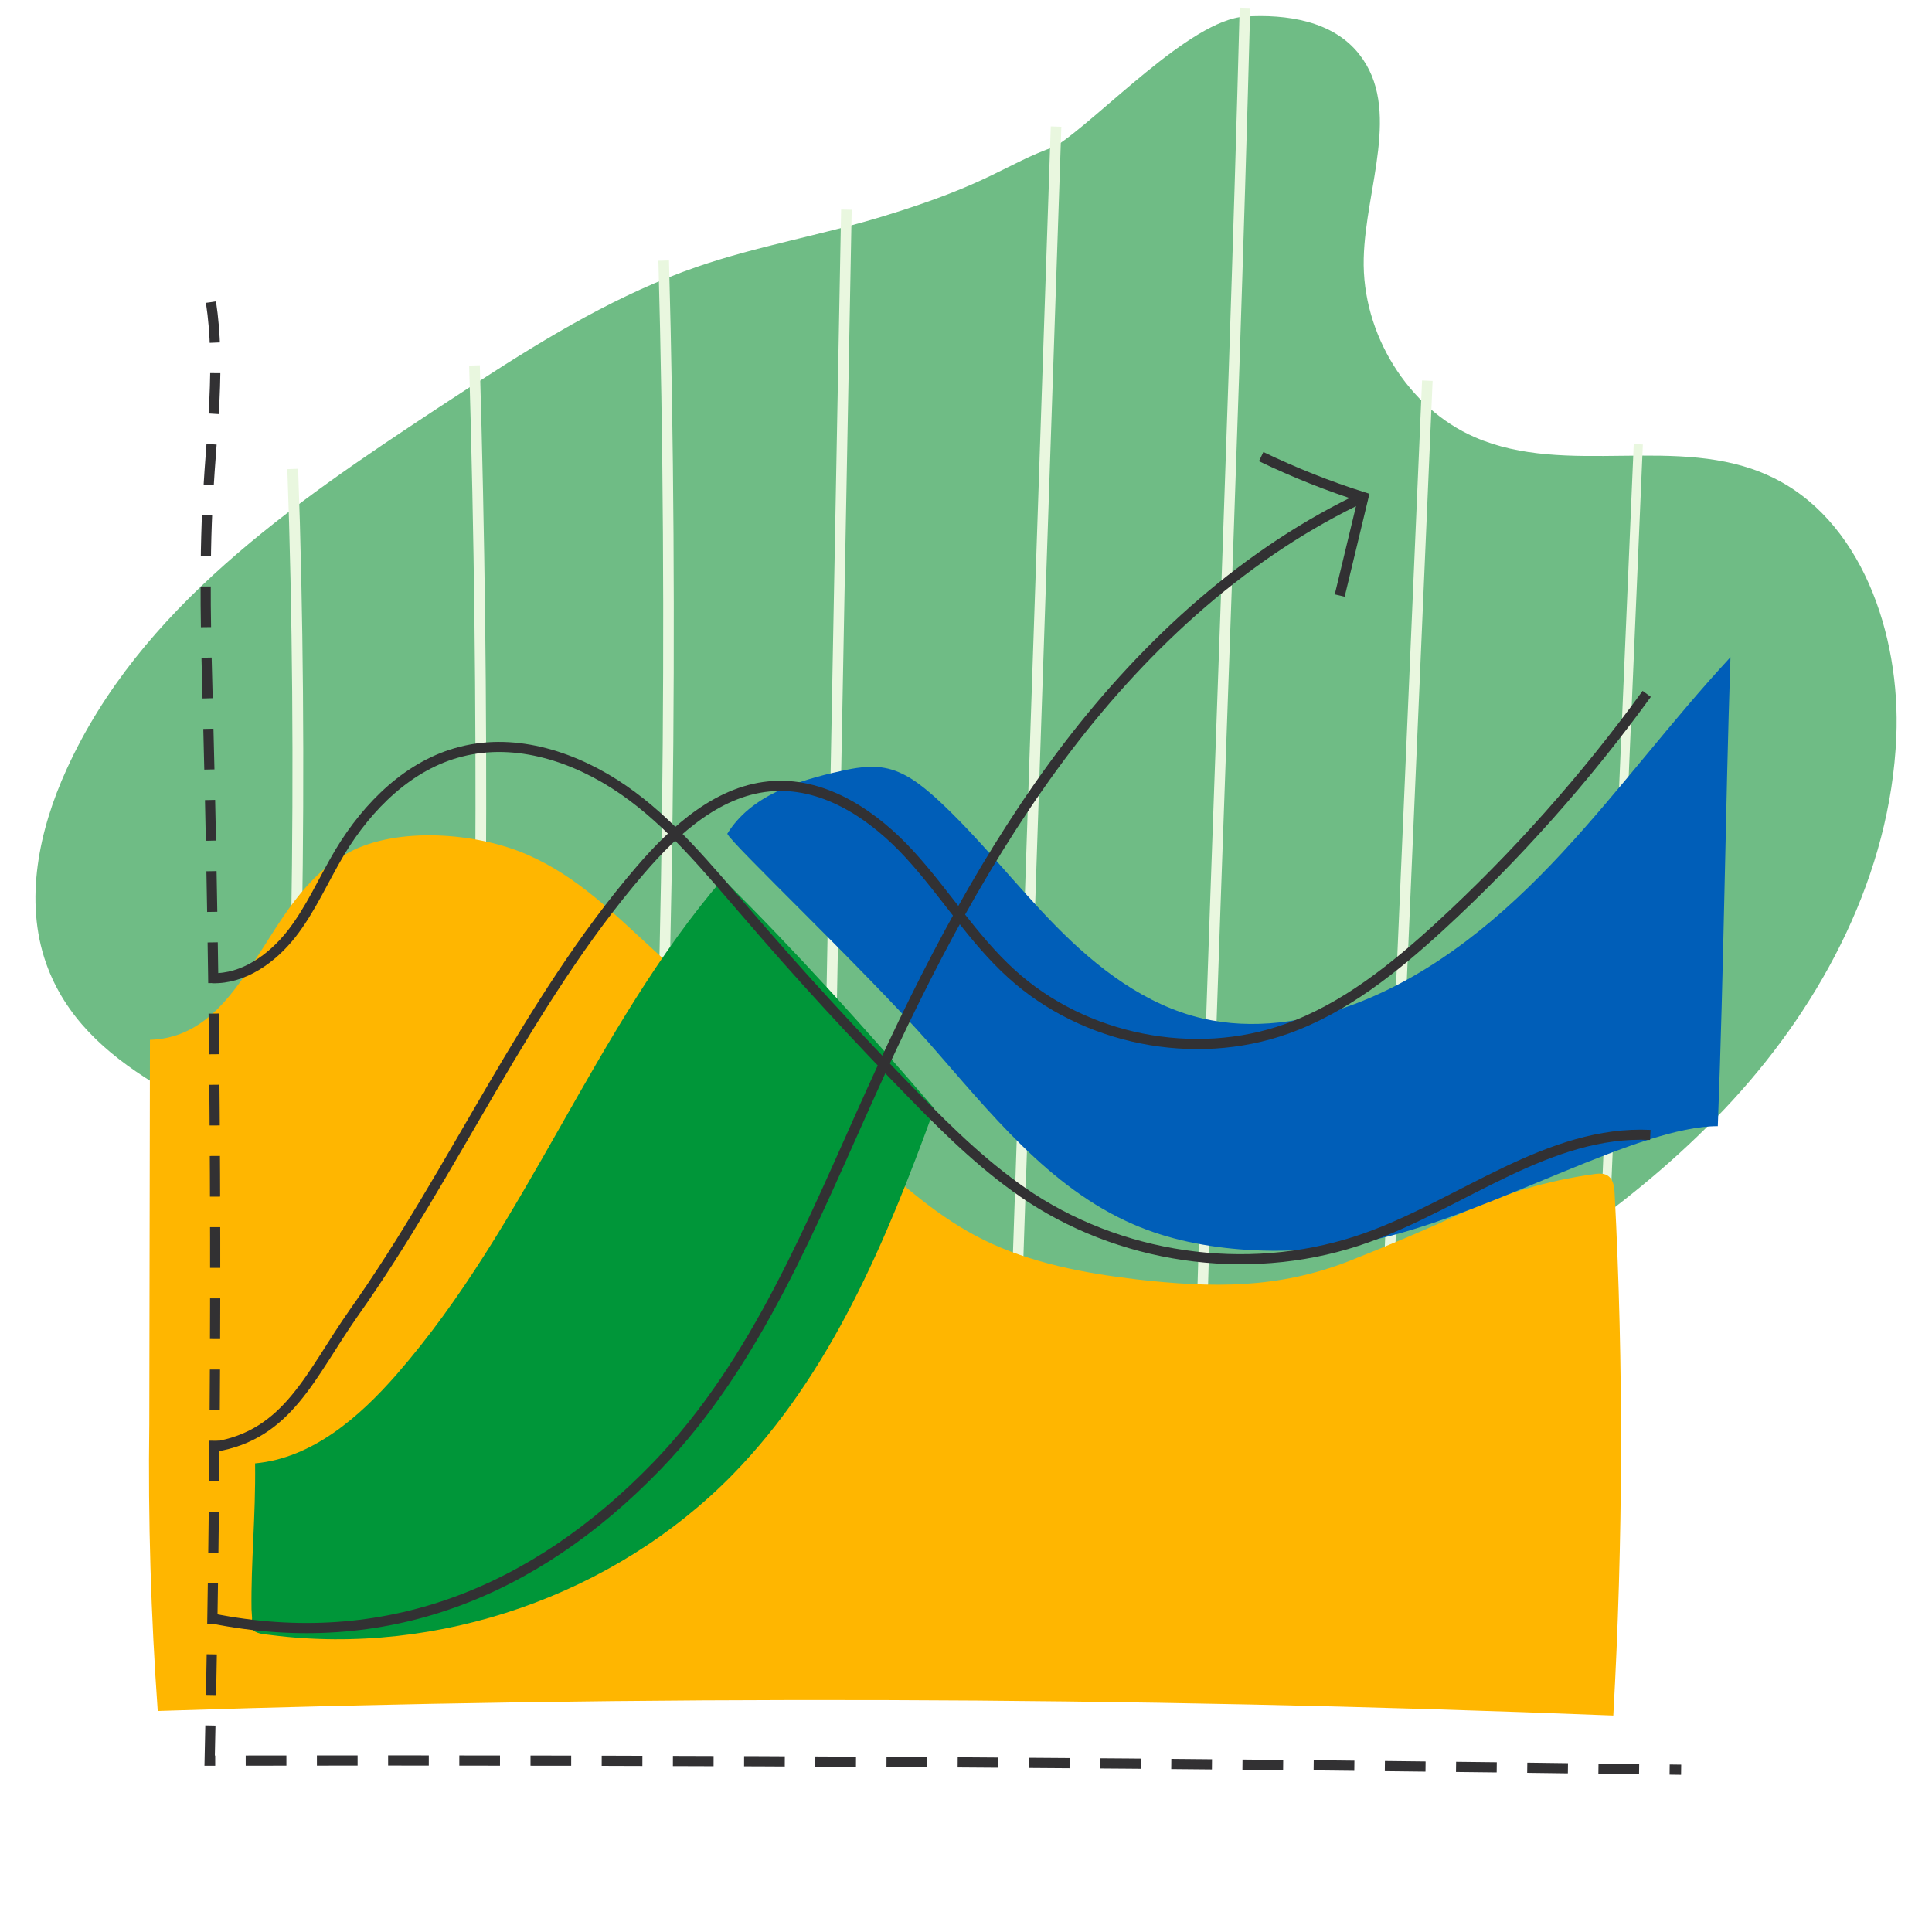
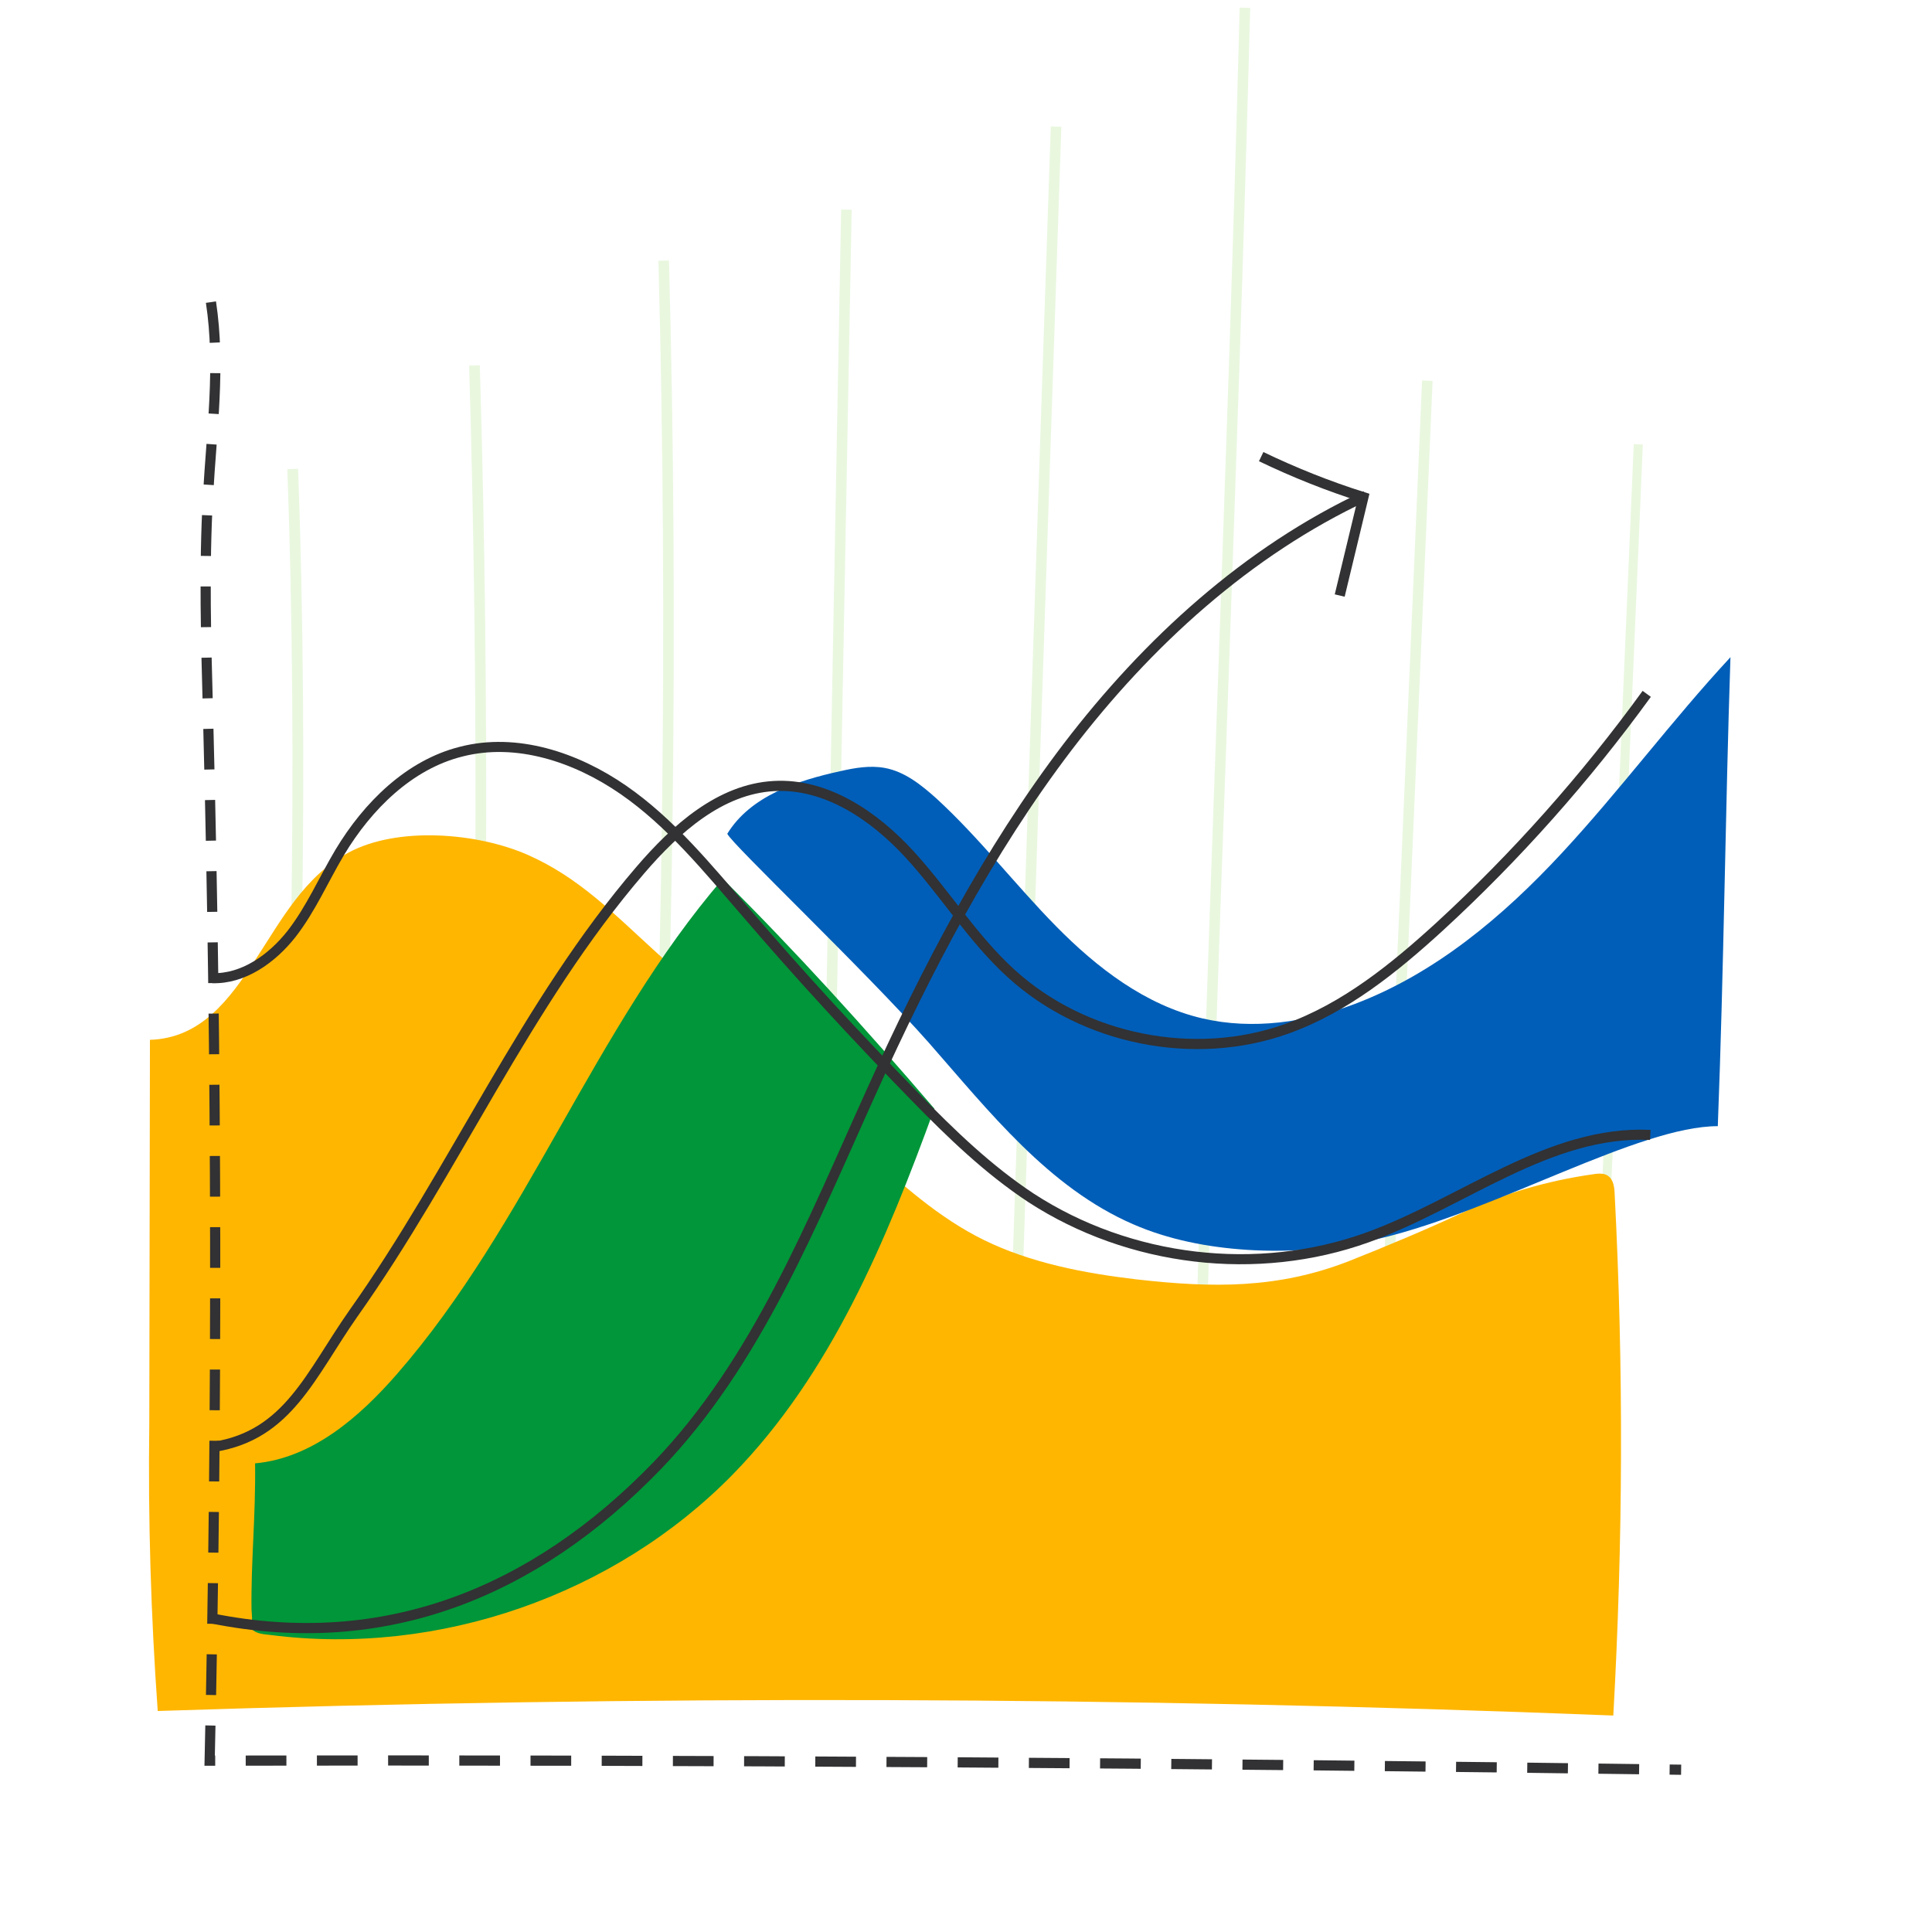
<svg xmlns="http://www.w3.org/2000/svg" version="1.1" id="Layer_1" x="0px" y="0px" viewBox="0 0 595.3 595.3" style="enable-background:new 0 0 595.3 595.3;" xml:space="preserve">
  <style type="text/css">
	.st0{fill:#6FBC85;}
	.st1{fill:none;stroke:#E9F7DF;stroke-width:3.259;stroke-miterlimit:10;}
	.st2{fill:none;stroke:#E9F7DF;stroke-width:3.248;stroke-miterlimit:10;}
	.st3{fill:none;stroke:#E9F7DF;stroke-width:3.252;stroke-miterlimit:10;}
	.st4{fill:none;stroke:#E9F7DF;stroke-width:2.81;stroke-miterlimit:10;}
	.st5{fill:none;stroke:#E9F7DF;stroke-width:3.256;stroke-miterlimit:10;}
	.st6{fill:none;stroke:#E9F7DF;stroke-width:3.261;stroke-miterlimit:10;}
	.st7{fill:none;stroke:#E9F7DF;stroke-width:3.294;stroke-miterlimit:10;}
	.st8{fill:none;stroke:#E9F7DF;stroke-width:3.325;stroke-miterlimit:10;}
	.st9{fill:#FFB600;}
	.st10{fill:#009639;}
	
		.st11{fill:none;stroke:#323133;stroke-width:3.134;stroke-miterlimit:10;stroke-dasharray:12.536,9.402,12.536,9.402,12.536,9.402;}
	.st12{fill:#005EB8;}
	.st13{fill:#C5EAAD;}
	.st14{fill:#91C176;}
	.st15{fill:none;stroke:#323133;stroke-width:3.134;stroke-miterlimit:10;}
	.st16{fill:#73C3D8;}
	.st17{fill:none;stroke:#323133;stroke-width:3.102;stroke-miterlimit:10;}
	.st18{fill:none;stroke:#323133;stroke-width:3.134;stroke-miterlimit:10;}
</style>
  <path class="st0" d="M144.7,119.3c-0.1,0-0.1,0.1-0.2,0.1" />
  <path class="st0" d="M147.8,117.3c-1,0.7-2,1.3-3.1,2" />
-   <path class="st0" d="M144.6,119.4c-3.4,2.2-6.7,4.4-10.1,6.6c-44.6,29.4-91.4,61.4-114,111.1c-8.5,18.6-13.1,40.4-6.3,59.7  c11.7,33.1,49.7,44.6,79.5,61.2c3.9,2.1,7.8,4.6,10,8.6c2.1,3.7,2.4,8.2,2,12.5c-1.7,19.5-15,35.4-26,51.2s-20.8,35.9-14.5,54.3  c6.4,18.6,26.6,27.6,45.2,31.4c57.3,11.6,116.1-6.6,170.5-28.5c53.2-21.4,105-46.5,154.9-75.3c35.3-20.3,70.2-42.8,98.1-73.2  c27.9-30.4,48.6-69.8,50.4-111.9c1.4-31.9-11-67.5-39-80.4c-28.1-13.1-62.5,0.4-90.9-12c-20.5-8.9-34.8-31.8-34.2-55.1  c0.5-21.6,11.8-46.2-1.4-62.9c-8.1-10.3-22.4-12.4-35.2-11.6c-16.9,1-44.9,31.4-58.4,40c-15.5,5.4-19.6,11.4-53.6,21.7  c-18.8,5.7-38.2,9-56.8,15.4c-23.8,8.2-45.6,21.3-66.9,35.1" />
  <g>
    <path class="st1" d="M325.4,39c-4.3,126.6-8.8,260.9-13,387.6" />
    <path class="st2" d="M383.6,2.4c-3.8,145.6-10.6,298-14.4,443.6" />
    <path class="st3" d="M439.8,117.3c-4.3,99.2-9.7,226.1-14,325.3" />
    <path class="st4" d="M504.8,136.9c-3.2,75.5-7.4,173.2-10.6,248.6" />
    <path class="st5" d="M260.8,64.6c-2.2,116.8-4.5,242-6.7,358.8" />
    <path class="st6" d="M204.5,80.3c3,110.5,1.4,229.8-4.3,340.2" />
    <path class="st7" d="M146.2,112.6c3.1,104.1,2.5,208.2-1.6,312.3" />
    <path class="st8" d="M90.2,144.5c3.2,88.8,1.5,191-4.6,279.7" />
  </g>
  <path class="st9" d="M46,438.8c-0.4,29.5,0.5,59,2.6,88.4c149.4-4.9,299.1-4.5,448.5,1.4c3-53.6,3.2-107.4,0.4-161.1  c-0.1-2.1-0.5-4.7-2.8-5.6c-1.1-0.4-2.5-0.3-3.7-0.1c-14.3,2-28.2,6.1-40.9,12.1c-10,4.7-24.1,10.6-34.5,14.7  c-21.8,8.5-41.9,8.3-65.5,5.6c-16.2-1.9-32.6-5.1-46.9-12.1c-14-6.9-25.4-17.2-36.6-27.4c-22.7-20.7-42.4-41.3-65.2-62  c-12.2-11.1-23.1-22.4-38.8-29.3c-15.7-6.9-40.2-8.8-55.2-0.7c-13.6,7.3-20.7,20.8-28.7,33S62,319.9,46.2,320.4c0,0.6,0,0.5,0,1.1" />
  <path class="st10" d="M222.7,270.8c-39.8,46.3-60.3,106.6-100.4,152.6c-11.6,13.3-26.1,25.9-43.7,27.5c0.2,16.7-1.3,30.3-1.1,45  c0.1,2.2,0.4,2.8-0.2,5.8c1.6,1.8,3.8,1.8,6.2,2.1c51.6,6.6,105.9-12.3,142.3-49.5c30.2-30.9,47.3-72,62.1-112.7  C266.7,316.9,244.9,292.8,222.7,270.8z" />
  <path class="st11" d="M65,93.1c3,19.7,0.2,39.7-0.9,59.6c-1.3,22.5-0.6,45,0,67.5c2.8,107.8,2.9,215.6,0.5,322.3  c151.1-0.3,302.3,0.7,453.4,2.8" />
  <path class="st12" d="M224.1,256.9c7.2-11.7,21.6-16.4,34.9-19.3c4.4-1,9-1.8,13.5-1c6.2,1.1,11.3,5.2,16,9.4  c13.3,12.2,24.3,26.6,36.9,39.4c12.6,12.8,27.5,24.3,45.1,28.4c15.5,3.6,31.9,1.2,46.8-4.4c24.9-9.4,45.8-27,63.9-46.5  s33.9-40.9,52-60.4c-1.6,47.9-2,95.1-3.9,144.5c-24.3,0-68.1,26-103.7,34.5c-13.5,3.3-27.6,4.5-41.5,3.6c-12-0.8-24-3.1-35-7.9  c-26-11.3-44.2-34.6-62.9-55.9C266.3,298.8,225.2,259.8,224.1,256.9z" />
  <path class="st13" d="M208.9,278.2c2,0.2,4,0.4,6,0.6" />
-   <path class="st14" d="M239.5,201.1" />
  <path class="st15" d="M388.6,140.7c10.2,4.9,20.7,9.1,31.5,12.5c-2.4,10.1-4.9,20.2-7.3,30.3" />
  <path class="st16" d="M455.6,203.6" />
  <path class="st17" d="M65.4,301.4c9.6,0.3,18.4-6,24.4-13.6c6-7.7,9.9-16.8,14.9-25.2c8.6-14.3,21.4-27,37.4-31  c17.1-4.4,35.4,1.7,50,11.8s26,24.2,37.7,37.7c16.7,19.5,34.1,38.4,52.1,56.8c11.1,11.4,22.6,22.5,35.8,31.2  c30.3,19.7,69.7,24.4,103.6,12.2c29.4-10.6,56.1-33.1,87.2-31.6" />
  <path class="st18" d="M66,445.8c22.8-3.6,29.7-22.3,42.9-41.1c31.4-44.3,53-95.4,88.4-136.6c10.9-12.7,24.6-25,41.2-25.9  c16.1-0.9,30.9,9.2,41.8,21.1c10.9,11.9,19.4,25.9,31.3,36.7c22.4,20.4,56.4,27.2,84.9,17c17.9-6.4,33.1-18.7,47.1-31.5  c23.6-21.7,45-45.8,63.8-71.7" />
  <path class="st15" d="M65.4,498.7c52.9,10.6,99.1-7.8,137-47c30.9-32,47.8-75,66.3-115.8c16.8-37.1,35.7-73.5,60.3-105.8  c24.6-32.2,55.4-60.3,91.8-77.3" />
</svg>